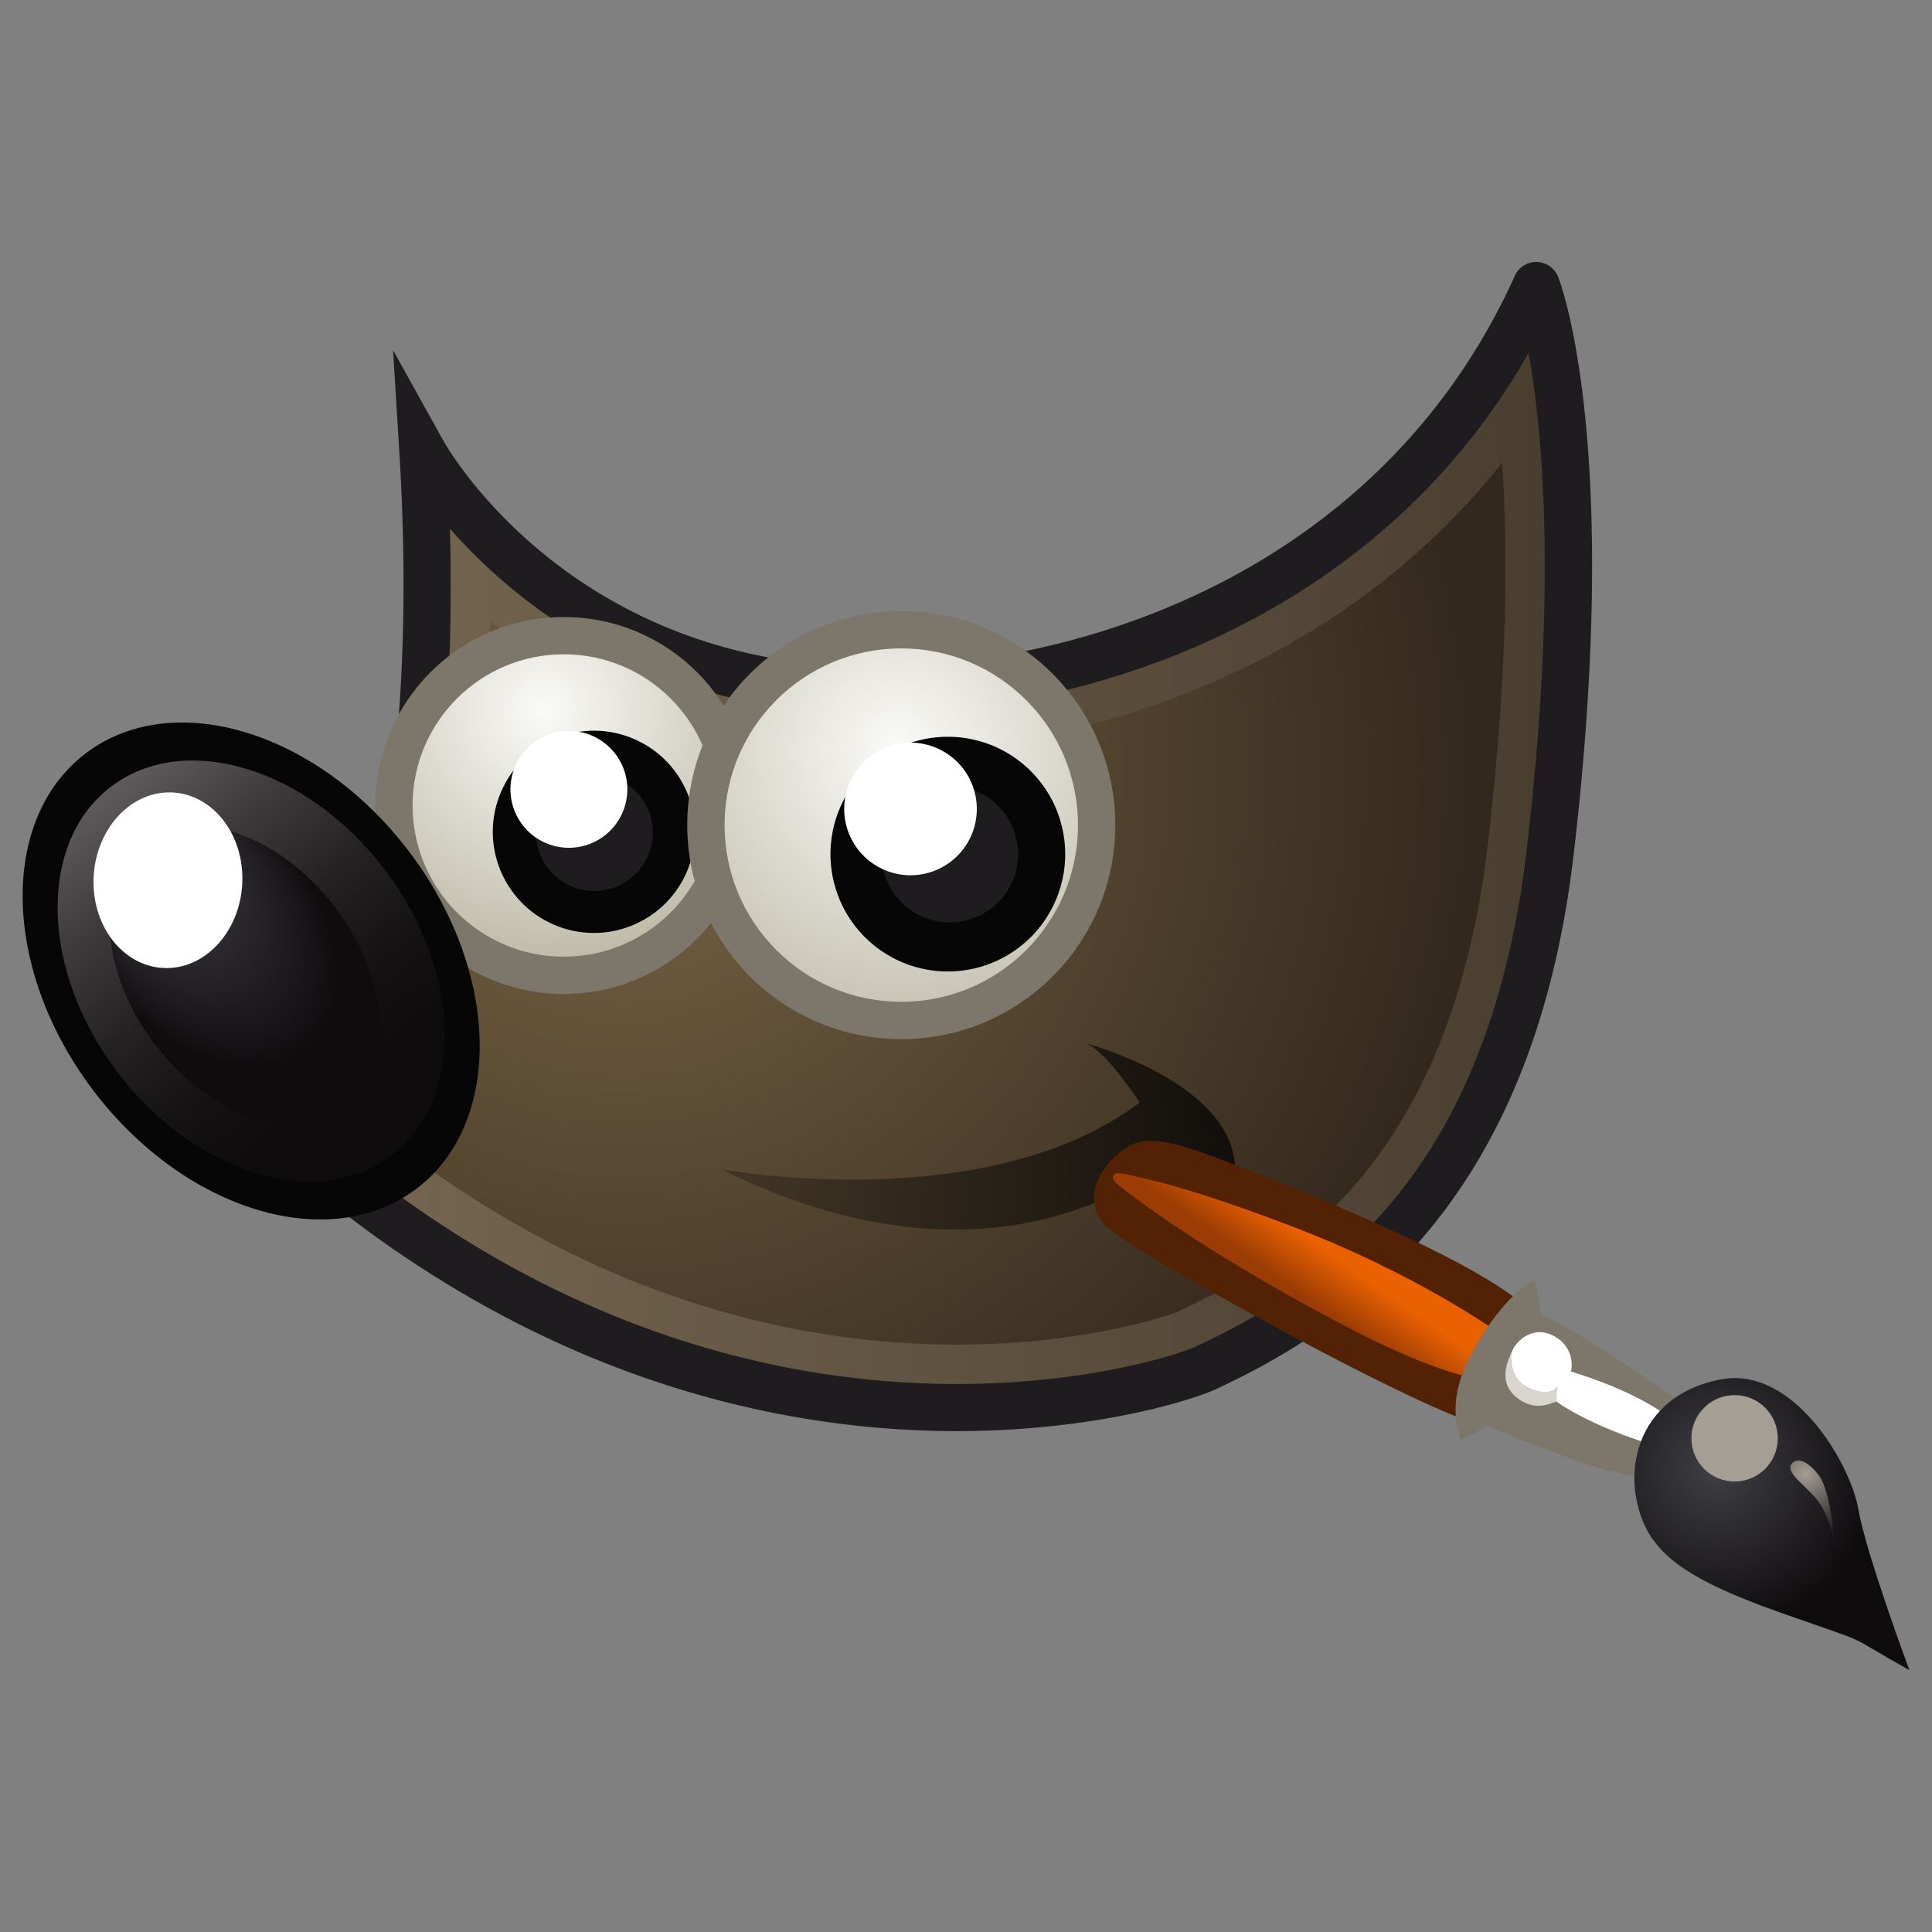
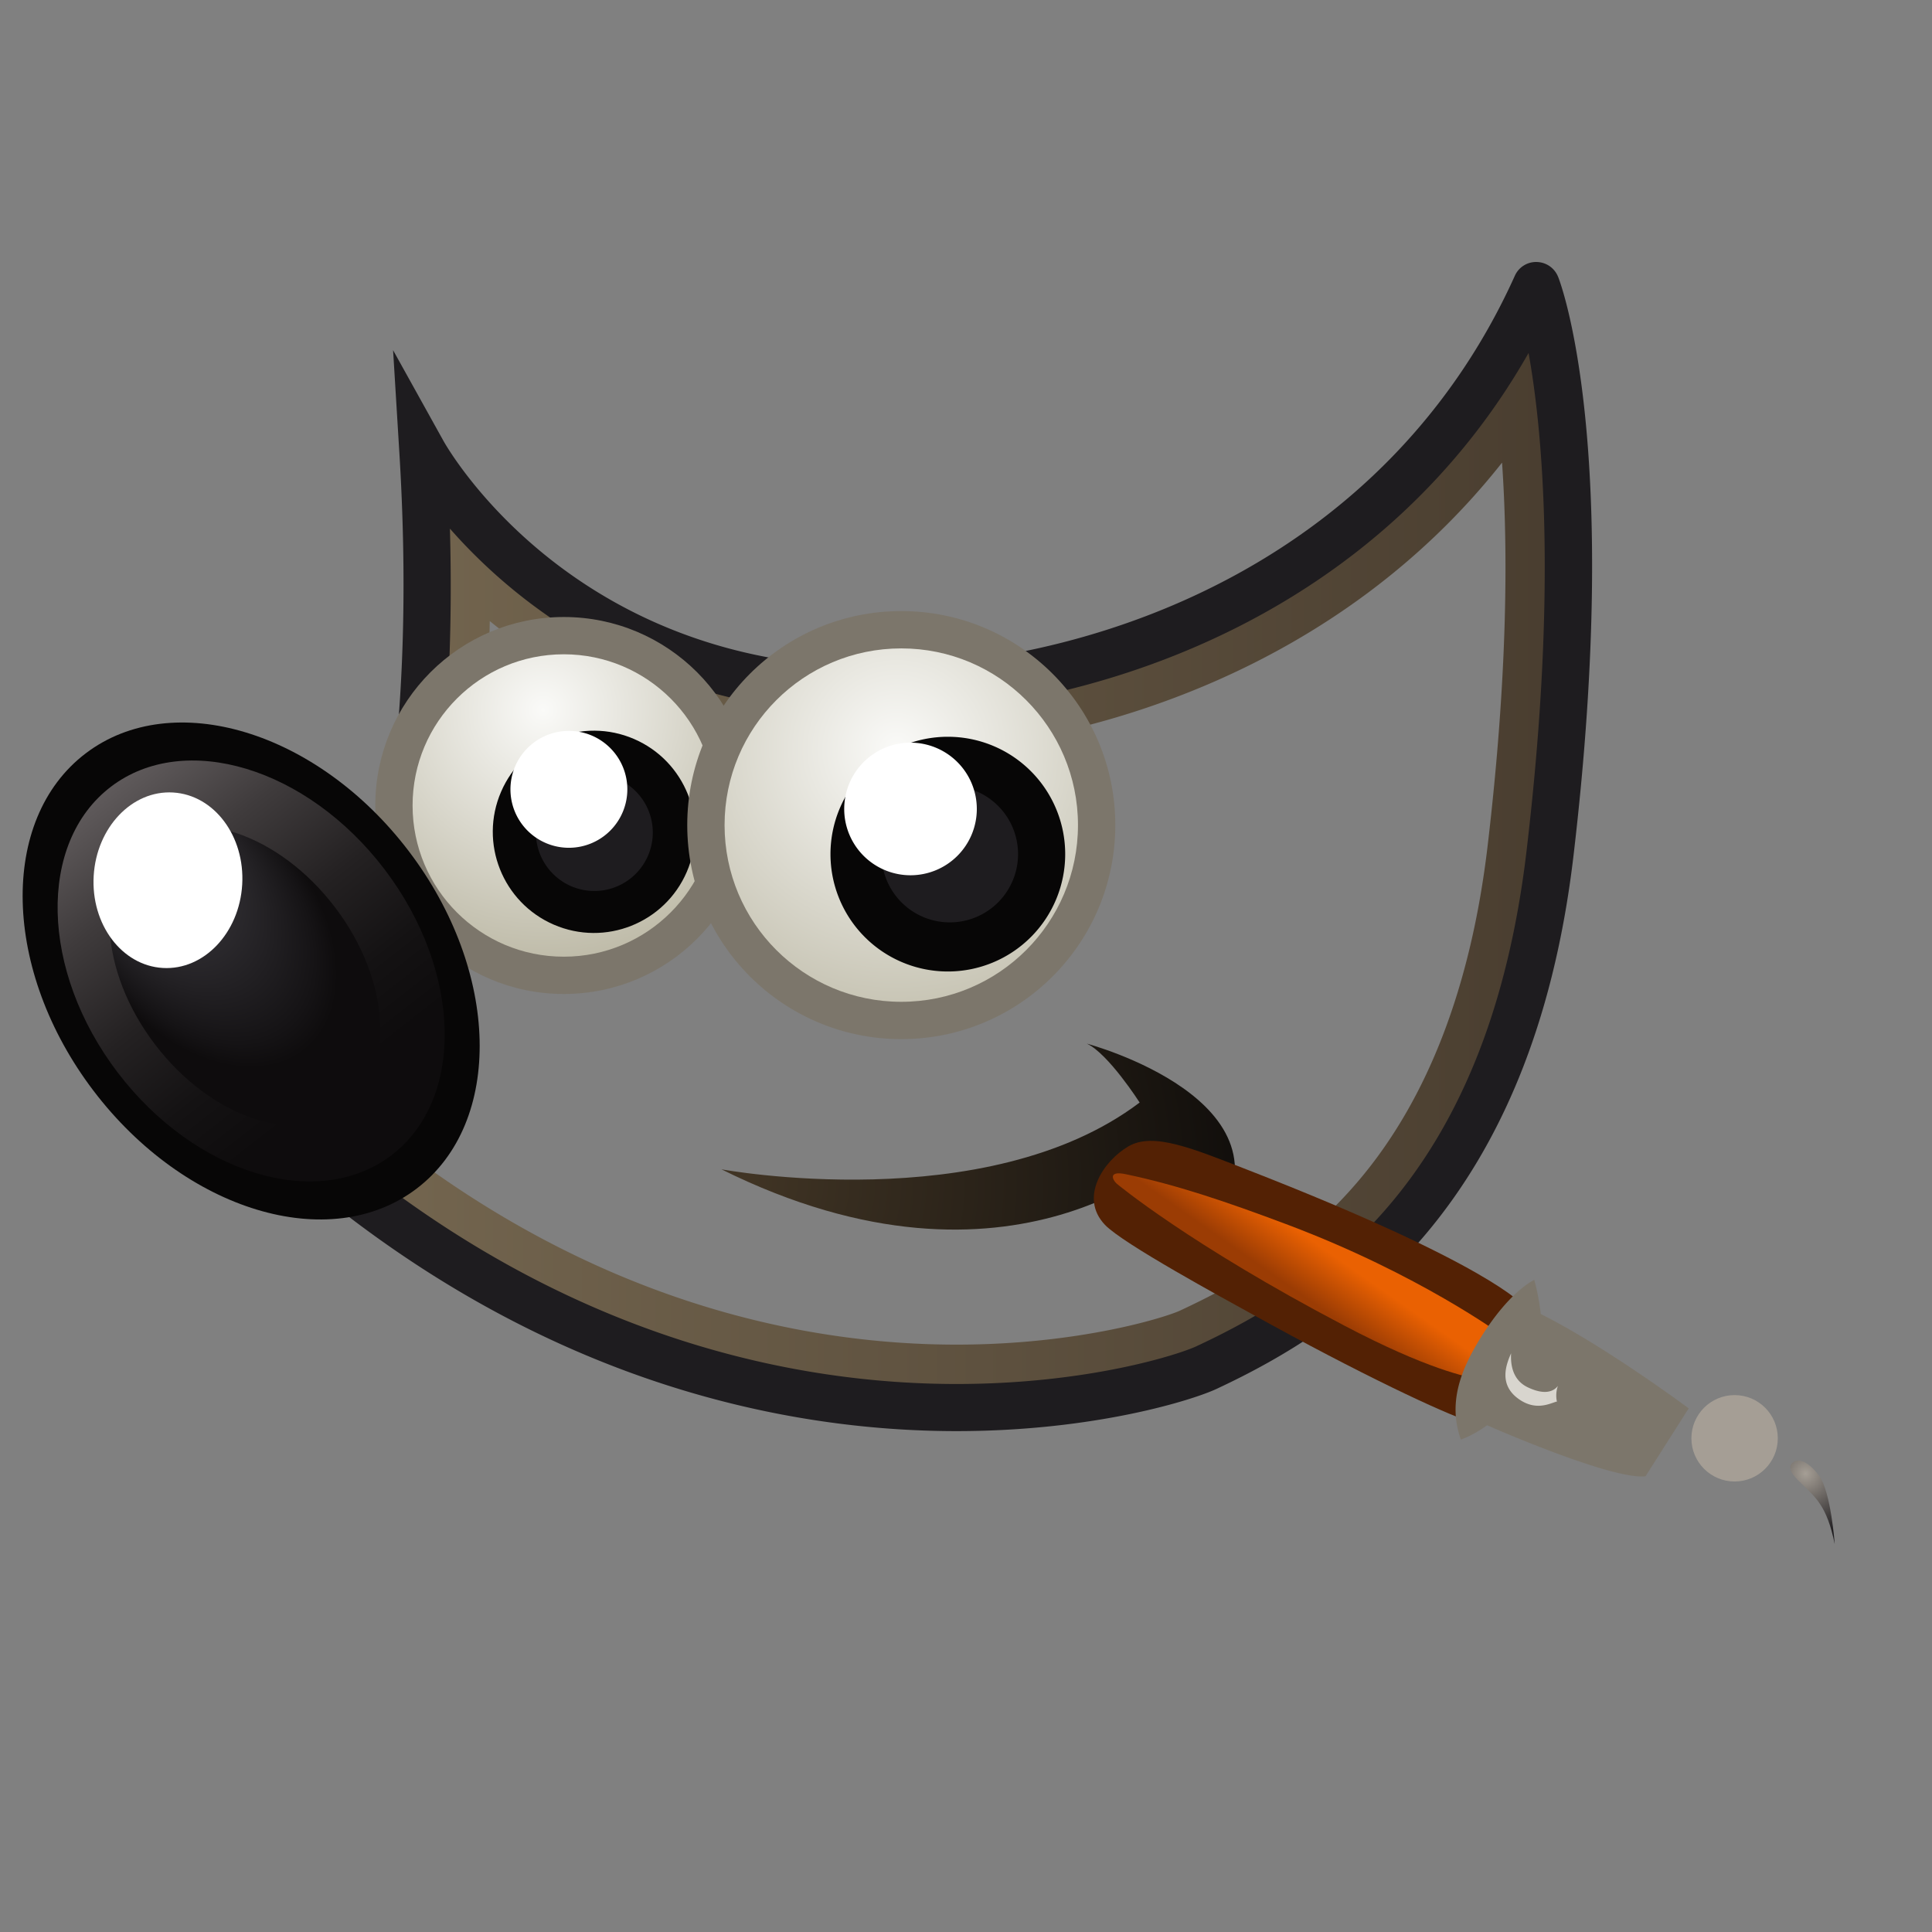
<svg xmlns="http://www.w3.org/2000/svg" xmlns:ns1="http://www.inkscape.org/namespaces/inkscape" xmlns:ns2="http://sodipodi.sourceforge.net/DTD/sodipodi-0.dtd" xmlns:xlink="http://www.w3.org/1999/xlink" width="512" height="512" viewBox="0 0 135.467 135.467" version="1.1" id="svg1" ns1:version="1.4 (e7c3feb, 2024-10-09)" ns2:docname="gimp.svg">
  <rect x="0" y="0" width="135.467" height="135.467" fill="#808080" stroke="none" />
  <ns2:namedview id="namedview1" pagecolor="#cccccc" bordercolor="#000000" borderopacity="1" ns1:showpageshadow="0" ns1:pageopacity="0" ns1:pagecheckerboard="true" ns1:deskcolor="#4d4d4d" ns1:document-units="px" labelstyle="default" ns1:zoom="0.5" ns1:cx="256" ns1:cy="212" ns1:window-width="1536" ns1:window-height="792" ns1:window-x="0" ns1:window-y="0" ns1:window-maximized="1" ns1:current-layer="layer1" />
  <defs id="defs1">
    <filter x="-0.094" y="-0.086" width="1.188" height="1.172" color-interpolation-filters="sRGB" id="filter3242">
      <feGaussianBlur id="feGaussianBlur3244" stdDeviation="2.92" />
    </filter>
    <filter color-interpolation-filters="sRGB" id="filter3326" x="0.016" y="-0.002" width="0.968" height="1">
      <feGaussianBlur id="feGaussianBlur3328" stdDeviation="0.353" />
    </filter>
    <clipPath id="clipPath3126">
      <path d="m 30,94 2,2 3,10 1,-12 3,15 V 90 l 2,5 3,14 V 90 l 2,2 3,17 3,-23 6.616,25.92 L 59,96 l 2,-6 2,25 6,-25 2,21 5,-22 5,24 1,-18 3,-6 1,23 5,-22 3,10 1,-9 3,6 V 78 L 95,86 94,69 92,82 90,78 89,64 84,83 83,79 80,49 77,75 75,83 71,56 67,79 65,85 64,43.695 58,90 52,48 49,84 47,80 45,56 44,80 41,87 39,63 37,82 34,77 V 91 L 30,76 Z" id="path3128" style="fill:none;stroke:#000000;stroke-width:1px;stroke-linecap:butt;stroke-linejoin:miter;stroke-opacity:1" />
    </clipPath>
    <filter color-interpolation-filters="sRGB" id="filter3282" x="-0.047" y="-0.084" width="1.093" height="1.169">
      <feGaussianBlur id="feGaussianBlur3284" stdDeviation="1.337" />
    </filter>
    <clipPath id="clipPath2798">
      <path d="M 64,6.875 C 50.737,6.875 38.641,11.016 29.719,17.969 20.796,24.922 15,34.87 15,45.938 v 4 C 6.141,54.426 -2.65625e-7,66.2 0,80 3.5e-7,97.664 10.049,112 23,112 V 45.938 c 1e-6,-8.288 4.29,-15.916 11.656,-21.656 C 42.023,18.541 52.425,14.875 64,14.875 c 11.575,0 21.977,3.666 29.344,9.406 C 100.71,30.022 105,37.649 105,45.938 V 112 c 12.951,0 23,-14.336 23,-32 0,-13.8 -6.141,-25.574 -15,-30.062 v -4 C 113,34.87 107.204,24.922 98.281,17.969 89.359,11.016 77.263,6.875 64,6.875 Z M 26,49 v 63 c 2,0 4,-1 5,-3 V 51 c -1,-1 -3,-2 -5,-2 z m 76,0 c -2,0 -4,1 -5,2 v 58 c 1,2 3,3 5,3 z" id="path2800" style="display:inline;overflow:visible;visibility:visible;fill:#000000;fill-opacity:1;fill-rule:nonzero;stroke:none;stroke-width:18.99;marker:none;enable-background:accumulate" />
    </clipPath>
    <filter color-interpolation-filters="sRGB" id="filter2788" x="-0.065" y="-0.082" width="1.131" height="1.164">
      <feGaussianBlur id="feGaussianBlur2790" stdDeviation="3.589" />
    </filter>
    <filter color-interpolation-filters="sRGB" id="filter3200" x="-0.018" y="-0.033" width="1.036" height="1.065">
      <feGaussianBlur id="feGaussianBlur3202" stdDeviation="0.798" />
    </filter>
    <radialGradient id="radial-gradient-5" cx="721.38" cy="633.48" r="16.91" gradientUnits="userSpaceOnUse" gradientTransform="matrix(0.265,0,0,0.265,-73.026,30.192)">
      <stop offset="0" stop-color="#a59e95" id="stop23" />
      <stop offset="1" stop-color="#1e1c1f" id="stop24" />
    </radialGradient>
    <radialGradient id="radial-gradient-4" cx="697.6" cy="632.26" r="42.53" gradientUnits="userSpaceOnUse" gradientTransform="matrix(0.265,0,0,0.265,-73.026,30.192)">
      <stop offset="0" stop-color="#403f45" id="stop21" />
      <stop offset="1" stop-color="#0e0c0d" id="stop22" />
    </radialGradient>
    <linearGradient id="linear-gradient-3" x1="585.92" y1="584.79" x2="593.63" y2="573.78" gradientUnits="userSpaceOnUse" gradientTransform="matrix(0.265,0,0,0.265,-73.026,30.192)">
      <stop offset="0" stop-color="#9b3c04" id="stop19" />
      <stop offset="1" stop-color="#ea6102" id="stop20" />
    </linearGradient>
    <radialGradient id="radial-gradient-3" cx="439.38" cy="556.29" r="160.24" gradientUnits="userSpaceOnUse" gradientTransform="matrix(0.265,0,0,0.265,-73.026,30.192)">
      <stop offset="0" stop-color="#413525" id="stop17" />
      <stop offset="1" stop-color="#070606" id="stop18" />
    </radialGradient>
    <radialGradient id="radial-gradient-2" cx="297.46" cy="487.47" fx="253.069" r="44.41" gradientTransform="matrix(0.168,0.205,-0.137,0.112,22.375,43.678)" gradientUnits="userSpaceOnUse">
      <stop offset="0" stop-color="#403f45" id="stop12" />
      <stop offset="0.24" stop-color="#3b3a3f" id="stop13" />
      <stop offset="0.56" stop-color="#2d2b2f" id="stop14" />
      <stop offset="0.91" stop-color="#151315" id="stop15" />
      <stop offset="1" stop-color="#0e0c0d" id="stop16" />
    </radialGradient>
    <linearGradient id="linear-gradient-2" x1="272.78" y1="452.94" x2="348.34" y2="549.66" gradientUnits="userSpaceOnUse" gradientTransform="matrix(0.265,0,0,0.265,-73.026,30.192)">
      <stop offset="0" stop-color="#5e595a" id="stop7" />
      <stop offset="0.21" stop-color="#3f3b3c" id="stop8" />
      <stop offset="0.44" stop-color="#242122" id="stop9" />
      <stop offset="0.64" stop-color="#141213" id="stop10" />
      <stop offset="0.8" stop-color="#0e0c0d" id="stop11" />
    </linearGradient>
    <radialGradient id="New_Gradient_Swatch_1-2" cx="231.28" cy="128.9" r="91.8" xlink:href="#New_Gradient_Swatch_1" gradientTransform="matrix(0.265,0,0,0.265,-6.88,113.126)" />
    <radialGradient id="New_Gradient_Swatch_1" cx="137.69" cy="118.49" r="76.15" gradientUnits="userSpaceOnUse">
      <stop offset="0" stop-color="#fafaf8" id="stop5" />
      <stop offset="1" stop-color="#b6b29d" id="stop6" />
    </radialGradient>
    <radialGradient id="radialGradient2" cx="137.69" cy="118.49" r="76.15" gradientUnits="userSpaceOnUse">
      <stop offset="0" stop-color="#fafaf8" id="stop1" />
      <stop offset="1" stop-color="#b6b29d" id="stop2" />
    </radialGradient>
    <linearGradient id="linear-gradient" x1="323.31" y1="468.34" x2="659.65" y2="468.34" gradientUnits="userSpaceOnUse" gradientTransform="matrix(0.265,0,0,0.265,-73.026,30.192)">
      <stop offset="0" stop-color="#766851" id="stop3" />
      <stop offset="1" stop-color="#493d2f" id="stop4" />
    </linearGradient>
    <radialGradient id="radial-gradient" cx="408.23" cy="448.22" r="228.17" gradientUnits="userSpaceOnUse" gradientTransform="matrix(0.265,0,0,0.265,-73.026,30.192)">
      <stop offset="0" stop-color="#786545" id="stop25" />
      <stop offset="1" stop-color="#33281d" id="stop26" />
    </radialGradient>
    <radialGradient ns1:collect="always" xlink:href="#New_Gradient_Swatch_1" id="radialGradient26" gradientUnits="userSpaceOnUse" cx="137.69" cy="118.49" r="76.15" gradientTransform="matrix(0.265,0,0,0.265,-6.88,113.126)" />
  </defs>
  <g ns1:label="Réteg 1" ns1:groupmode="layer" id="layer1" transform="translate(0,-161.533)">
    <g id="g1" transform="translate(8.467,66.788)">
-       <path class="cls-1" d="m 21.19,126.469 c 0,0 9.586,17.256 32.769,16.669 16.383,-0.413 36.208,-8.26 45.294,-28.361 0,0 4.352,11.068 0.966,39.788 -2.892,24.506 -15.835,32.216 -24.096,36.071 -3.037,1.418 -33.454,10.877 -63.606,-15.557 0,0.003 10.877,-12.525 8.673,-48.609 z" id="path24" style="fill:url(#radial-gradient);stroke-width:0.265" />
      <path class="cls-2" d="m 96.853,127.178 c 0.421,6.056 0.407,14.854 -1.011,26.874 -1.164,9.858 -4.199,17.748 -9.022,23.45 -4.043,4.781 -8.617,7.305 -12.557,9.144 -1.035,0.474 -7.067,2.381 -15.663,2.381 -10.078,0 -25,-2.646 -40.285,-14.843 a 49.17,49.17 0 0 0 3.561,-8.525 c 2.49,-7.781 3.826,-16.952 3.998,-27.366 5.731,4.673 14.526,9.279 26.937,9.279 0.415,0 0.833,0 1.259,-0.016 14.142,-0.357 31.485,-6.062 42.783,-20.373 m 2.4,-12.398 c -9.086,20.108 -28.911,27.948 -45.294,28.361 -0.386,0 -0.77,0.016 -1.148,0.016 -22.352,0 -31.62,-16.687 -31.62,-16.687 2.204,36.084 -8.673,48.612 -8.673,48.612 16.902,14.817 33.885,18.357 46.082,18.357 9.565,0 16.19,-2.175 17.523,-2.799 8.26,-3.855 21.204,-11.565 24.096,-36.071 3.387,-28.721 -0.966,-39.788 -0.966,-39.788 z" id="path25" style="fill:url(#linear-gradient);stroke-width:0.265" />
      <path class="cls-3" d="m 53.998,144.791 c -16.404,0.426 -26.233,-7.649 -30.917,-12.98 0.73,26.556 -5.784,39.14 -8.334,43.011 16.534,13.991 32.917,16.965 43.852,16.965 9.26,0 15.629,-2.085 16.825,-2.646 9.387,-4.379 20.5,-12.29 23.151,-34.766 2.17,-18.381 1.111,-29.453 0.135,-34.88 -10.213,17.986 -29.424,24.913 -44.712,25.297 z" id="path26" style="fill:none;stroke-width:0.265" />
      <path class="cls-4" d="m 100.79,114.174 a 1.646,1.646 0 0 0 -1.495,-1.058 1.63,1.63 0 0 0 -1.548,0.971 C 88.899,133.703 69.296,141.101 53.916,141.489 32.069,142.053 22.999,126.321 22.632,125.667 l -3.537,-6.369 0.445,7.271 c 2.117,34.785 -8.17,47.313 -8.271,47.429 a 1.654,1.654 0 0 0 0.159,2.326 c 17.693,15.51 35.42,18.767 47.173,18.767 9.708,0 16.581,-2.188 18.222,-2.955 9.372,-4.374 22.162,-13.004 25.038,-37.375 3.397,-28.789 -0.884,-40.119 -1.069,-40.587 z m -2.215,40.201 c -2.646,22.476 -13.758,30.387 -23.151,34.766 -1.196,0.561 -7.559,2.646 -16.825,2.646 -10.935,0 -27.318,-2.974 -43.852,-16.965 2.551,-3.876 9.065,-16.454 8.334,-43.011 4.683,5.331 14.512,13.406 30.917,12.98 15.288,-0.384 34.499,-7.31 44.715,-25.297 0.974,5.419 2.032,16.499 -0.138,34.88 z" id="path27" style="fill:#1e1c1f;stroke-width:0.265" />
      <path class="cls-4" d="m 11.268,173.999 -1.077,1.241 1.236,1.085 a 1.654,1.654 0 0 1 -0.159,-2.326 z" id="path28" style="fill:#1e1c1f;stroke-width:0.265" />
      <circle class="cls-5" cx="31.064" cy="151.224" r="13.216" id="circle28" style="fill:#7c766b;stroke-width:0.265" />
      <circle class="cls-6" cx="31.064" cy="151.224" r="10.602" id="circle29" style="fill:url(#radialGradient26);stroke-width:0.265" />
      <circle class="cls-7" cx="-127.368" cy="91.152" r="7.091" transform="rotate(-66.64)" id="circle30" style="fill:#070606;stroke-width:0.265" />
      <path class="cls-4" d="m 37.305,153.121 a 4.098,4.098 0 1 1 -4.098,-4.098 4.098,4.098 0 0 1 4.098,4.098 z" id="path30" style="fill:#1e1c1f;stroke-width:0.265" />
      <path class="cls-8" d="m 35.52,150.091 a 4.098,4.098 0 1 1 -4.098,-4.098 4.098,4.098 0 0 1 4.098,4.098 z" id="path31" style="fill:#ffffff;stroke-width:0.265" />
      <circle class="cls-5" cx="54.728" cy="152.599" r="15.007" id="circle31" style="fill:#7c766b;stroke-width:0.265" />
      <circle class="cls-9" cx="54.728" cy="152.599" r="12.39" id="circle32" style="fill:url(#New_Gradient_Swatch_1-2);stroke-width:0.265" />
      <path class="cls-7" d="m 66.222,154.634 a 8.229,8.229 0 1 1 -8.229,-8.229 8.229,8.229 0 0 1 8.229,8.229 z" id="path32" style="fill:#070606;stroke-width:0.265" />
      <path class="cls-4" d="m 62.917,154.634 a 4.786,4.786 0 1 1 -4.786,-4.786 4.786,4.786 0 0 1 4.786,4.786 z" id="path33" style="fill:#1e1c1f;stroke-width:0.265" />
      <path class="cls-8" d="m 60.025,151.467 a 4.649,4.649 0 1 1 -4.649,-4.649 4.651,4.651 0 0 1 4.649,4.649 z" id="path34" style="fill:#ffffff;stroke-width:0.265" />
      <path class="cls-7" d="m 20.195,154.425 c 6.408,8.427 6.654,19.021 0.553,23.662 -6.101,4.641 -16.245,1.572 -22.654,-6.855 -6.408,-8.427 -6.657,-19.021 -0.553,-23.662 6.104,-4.641 16.245,-1.572 22.654,6.855 z" id="path35" style="fill:#070606;stroke-width:0.265" />
      <path class="cls-10" d="m 18.504,155.711 c 5.427,7.144 5.638,16.11 0.468,20.042 -5.17,3.932 -13.758,1.323 -19.188,-5.808 C -5.644,162.815 -5.853,153.835 -0.683,149.903 4.487,145.972 13.075,148.572 18.504,155.711 Z" id="path36" style="fill:url(#linear-gradient-2);stroke-width:0.265" />
      <path class="cls-11" d="m 15.02,158.359 c 3.916,5.149 4.262,11.475 0.775,14.126 -3.487,2.651 -9.488,0.627 -13.404,-4.522 -3.916,-5.149 -4.262,-11.475 -0.775,-14.126 3.487,-2.651 9.496,-0.614 13.404,4.522 z" id="path37" style="fill:url(#radial-gradient-2);stroke-width:0.265" />
      <path class="cls-8" d="m 8.516,156.769 c -0.201,3.4 -2.693,6.017 -5.569,5.847 -2.876,-0.169 -5.046,-3.061 -4.845,-6.458 0.201,-3.397 2.691,-6.017 5.569,-5.845 2.879,0.172 5.043,3.059 4.845,6.456 z" id="path38" style="fill:#ffffff;stroke-width:0.265" />
      <path class="cls-12" d="m 42.118,176.735 c 0,0 18.584,3.44 29.324,-4.683 0,0 -2.201,-3.44 -3.704,-4.13 0,0 15.007,3.993 8.948,12.943 0,0 -1.651,-5.096 -2.477,-5.371 -0.013,0 -11.578,11.427 -32.091,1.241 z" id="path39" style="fill:url(#radial-gradient-3);stroke-width:0.265" />
      <path class="cls-13" d="m 98.289,186.233 c 0,0 -2.294,-2.847 -19.275,-9.461 -3.868,-1.505 -6.615,-2.662 -8.353,-1.651 -1.738,1.011 -3.487,3.58 -1.651,5.506 1.249,1.323 8.377,5.186 10.279,6.242 7.617,4.233 13.494,6.977 15.237,7.527 z" id="path40" style="fill:#532104;stroke-width:0.265" />
      <path class="cls-14" d="m 70.479,177.079 c -1.238,-0.265 -0.963,0.368 -0.648,0.659 0,0 5.054,4.233 15.976,9.964 5.821,3.056 8.535,3.58 9.454,3.762 l 1.561,-3.119 c 0,0 -5.805,-4.257 -14.96,-7.71 -4.482,-1.688 -7.885,-2.82 -11.382,-3.556 z" id="path41" style="fill:url(#linear-gradient-3);stroke-width:0.265" />
      <path class="cls-5" d="m 99.115,184.49 c 0,0 -1.749,0.749 -3.866,4.223 -1.286,2.117 -2.201,4.405 -1.283,6.974 a 7.533,7.533 0 0 0 1.834,-1.008 c 0,0 8.731,3.855 11.112,3.58 l 3.029,-4.763 c 0,0 -5.784,-4.315 -10.372,-6.615 a 16.1,16.1 0 0 0 -0.455,-2.392 z" id="path42" style="fill:#7c766b;stroke-width:0.265" />
      <path class="cls-15" d="m 100.768,191.924 c -0.265,0.344 -0.863,0.693 -2.117,0.093 -1.032,-0.497 -1.212,-1.532 -1.164,-2.381 -0.365,0.818 -0.87,2.204 0.529,3.201 1.201,0.86 2.18,0.32 2.662,0.183 l 0.026,0.018 a 2.037,2.037 0 0 1 0.064,-1.114 z" id="path43" style="fill:#d8d5ce;stroke-width:0.265" />
-       <path class="cls-8" d="m 108.685,194.218 c 0,0 -1.998,-1.767 -6.998,-3.305 a 2.252,2.252 0 0 0 -1.058,-2.408 c -1.447,-0.897 -2.686,0.138 -3.029,0.894 -0.034,0.071 -0.071,0.153 -0.108,0.241 -0.048,0.844 0.132,1.879 1.164,2.381 1.249,0.601 1.852,0.265 2.117,-0.093 a 2.037,2.037 0 0 0 -0.066,1.119 c 0.265,0.188 2.426,1.701 6.789,3.035 z" id="path44" style="fill:#ffffff;stroke-width:0.265" />
-       <path class="cls-16" d="m 125.412,211.842 c 0,0 -3.029,-8.123 -3.58,-11.29 -0.55,-3.167 -4.543,-10.054 -9.636,-9.088 -5.093,0.966 -6.575,5.133 -5.921,8.401 0.688,3.44 2.754,5.368 10.189,7.985 6.853,2.41 3.993,1.238 8.948,3.993 z" id="path45" style="fill:url(#radial-gradient-4);stroke-width:0.265" />
      <circle class="cls-17" cx="113.159" cy="195.594" r="3.029" id="circle45" style="fill:#a59e95;stroke-width:0.265" />
      <path class="cls-18" d="m 120.181,203.029 c 0,0 -0.265,-3.704 -1.103,-4.818 -0.839,-1.114 -1.561,-1.27 -1.926,-0.826 -0.365,0.445 0.484,1.172 0.688,1.376 0.958,0.966 1.791,1.516 2.342,4.268 z" id="path46" style="fill:url(#radial-gradient-5);stroke-width:0.265" />
    </g>
  </g>
</svg>